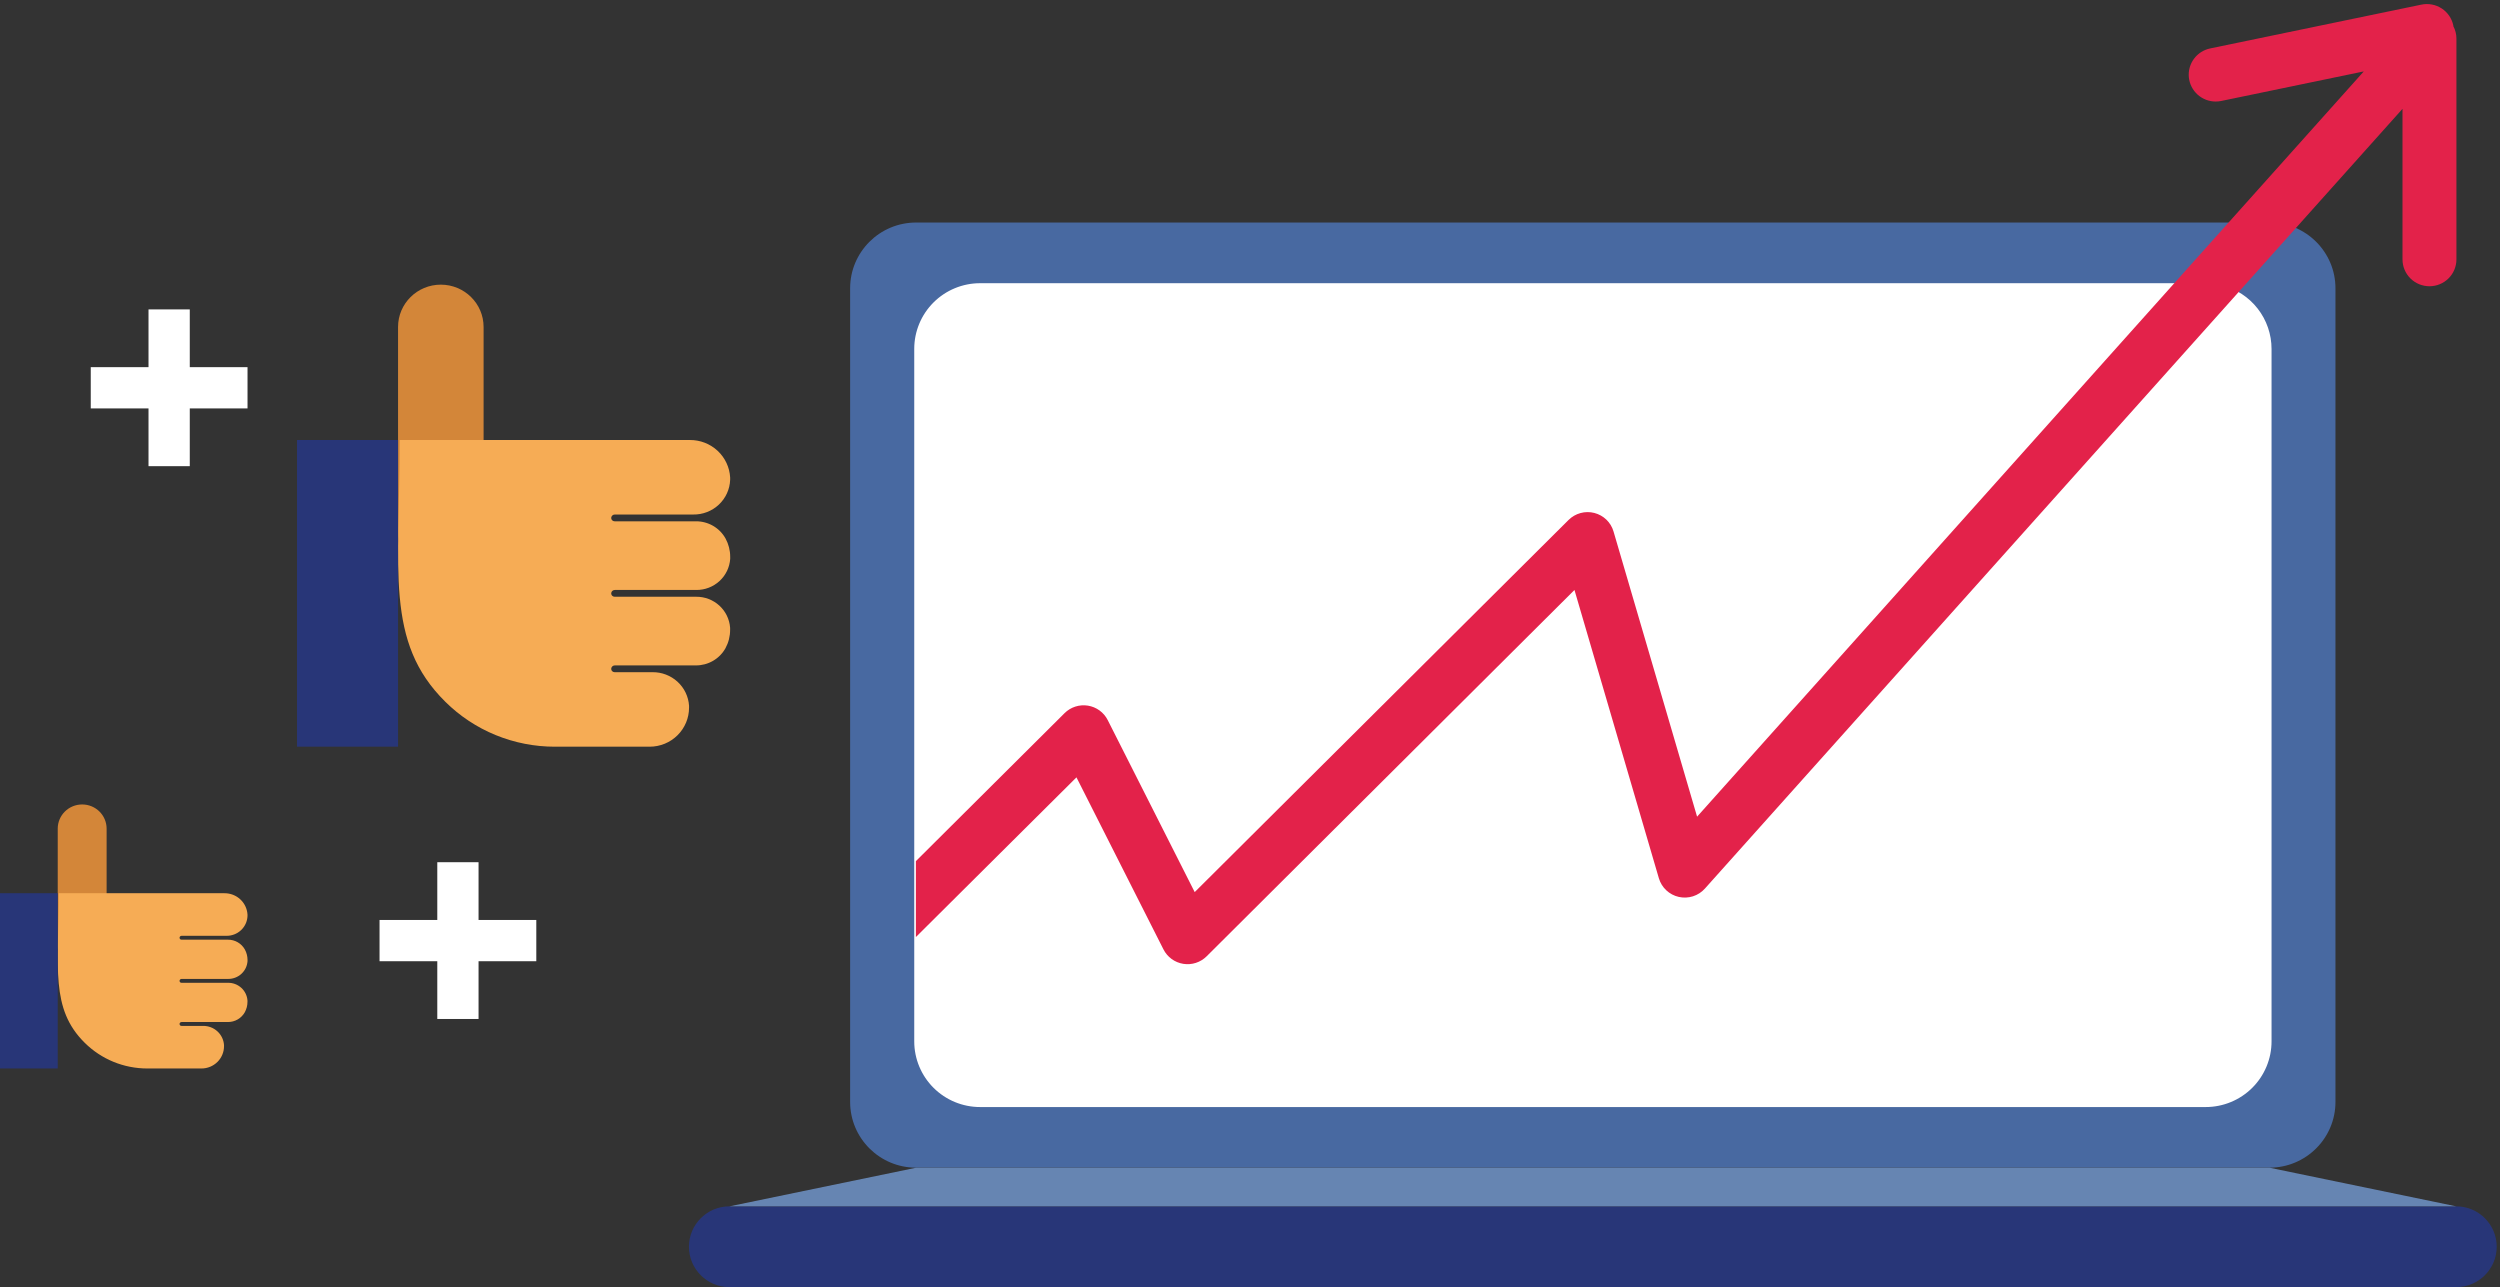
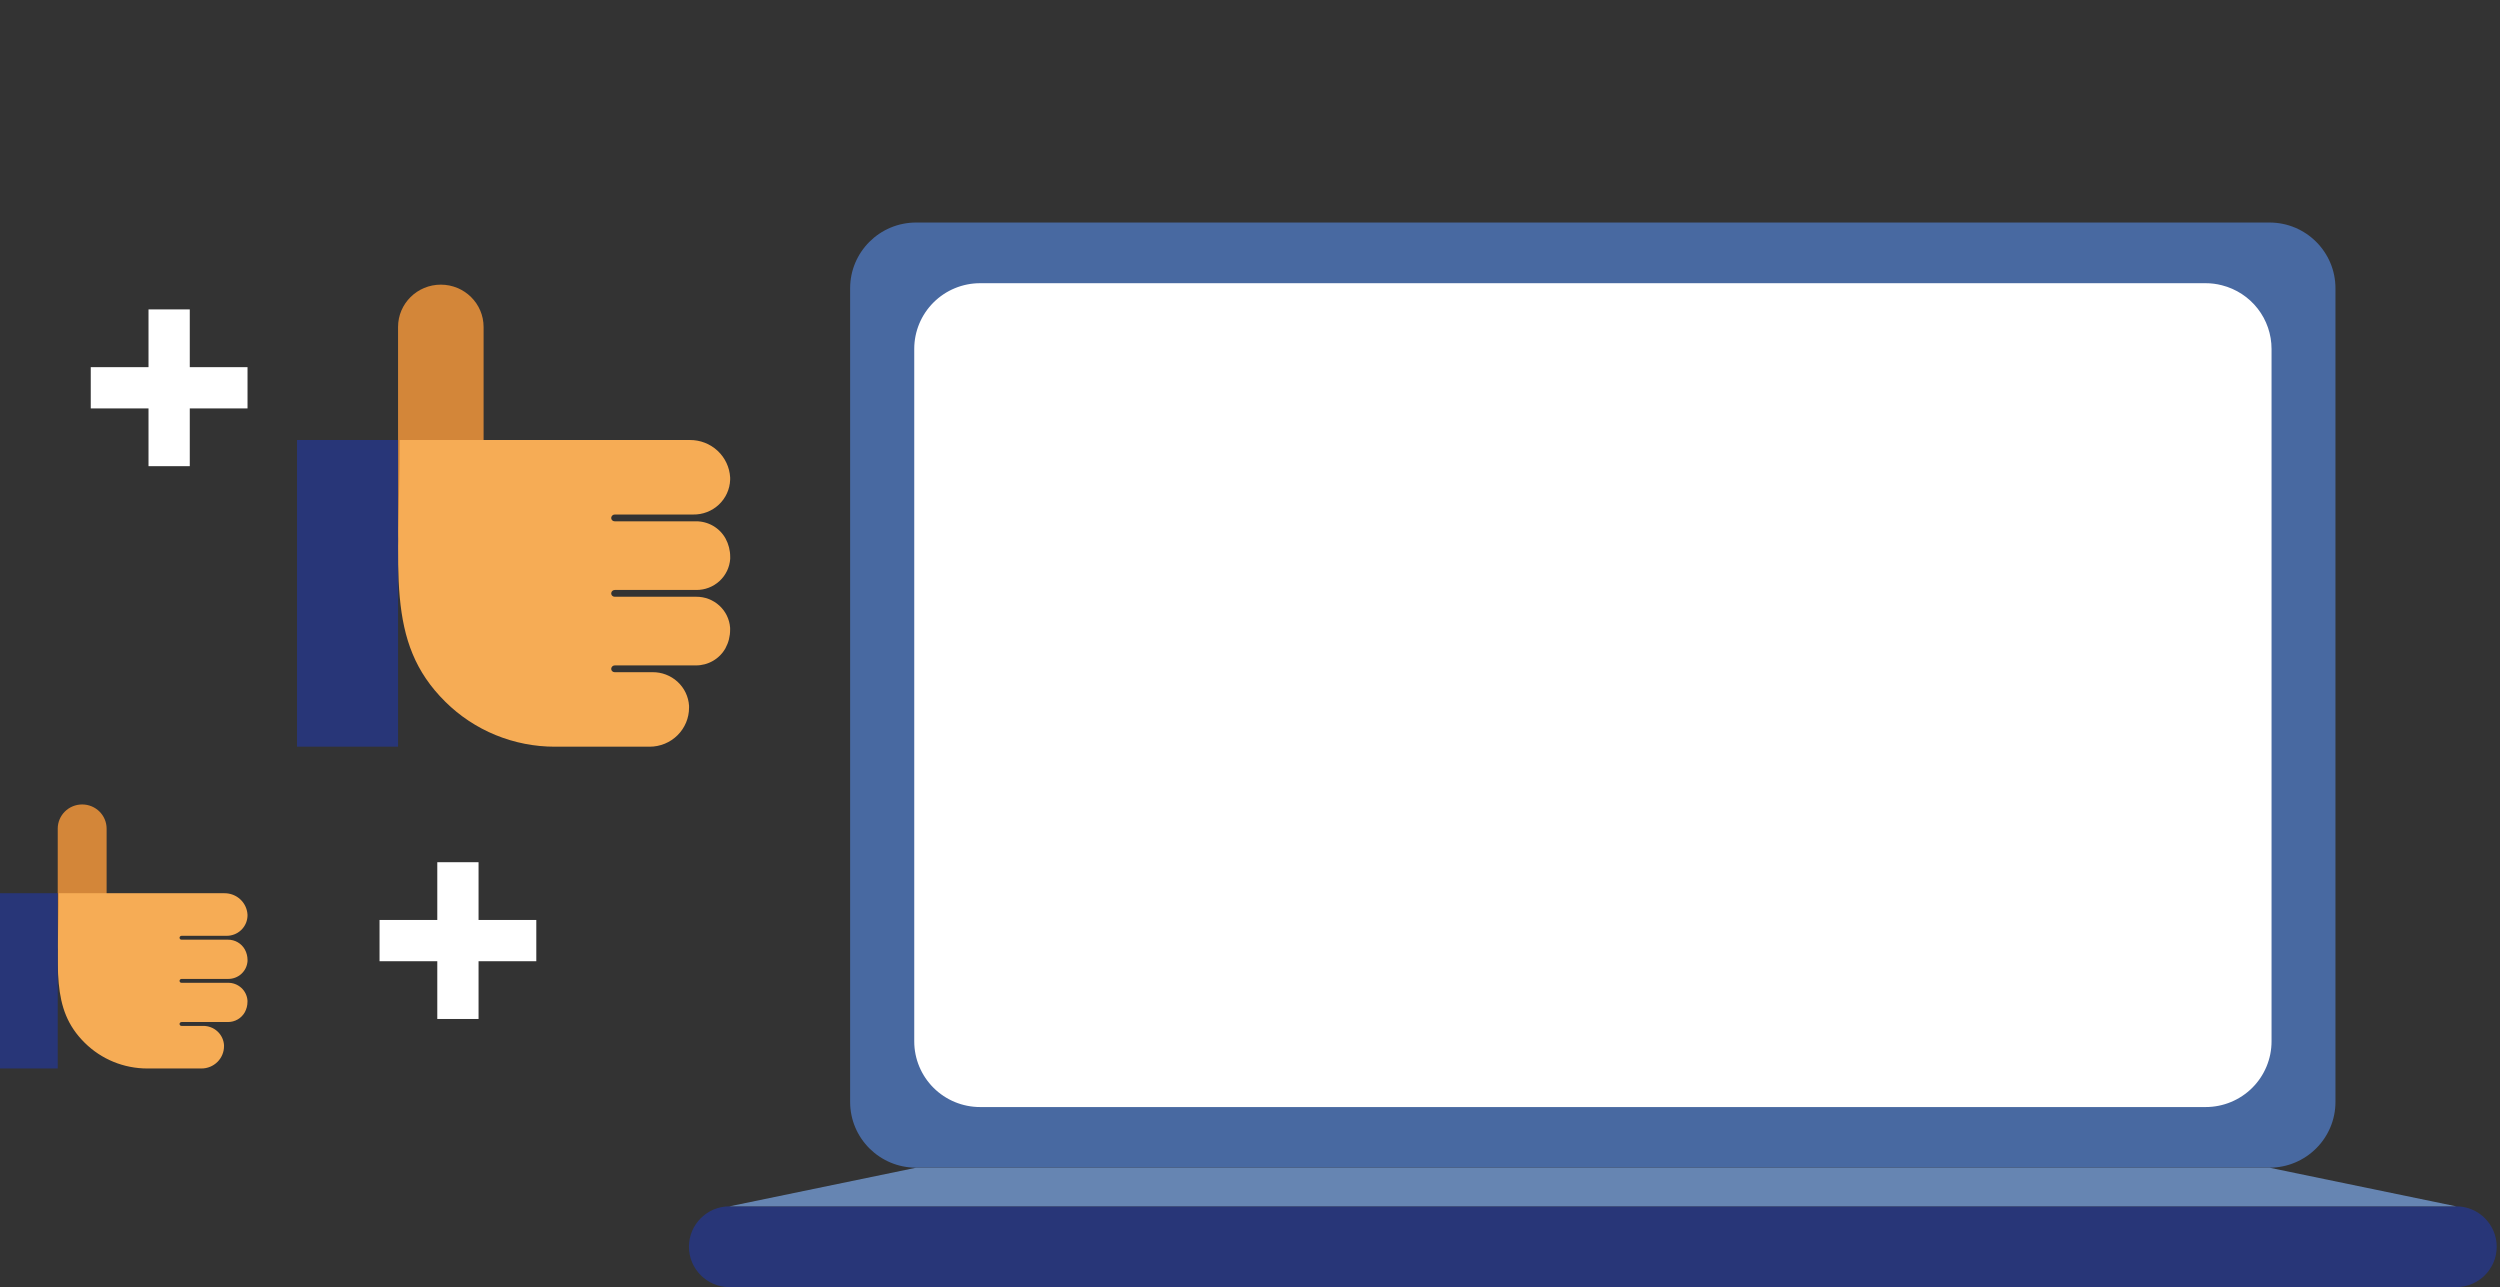
<svg xmlns="http://www.w3.org/2000/svg" width="606" height="312" viewBox="0 0 606 312" fill="none">
  <rect x="0" y="0" width="606" height="312" fill="#333333" stroke="none" />
  <path d="M550.125 53.941H222.064C213.232 53.941 206.072 61.079 206.072 69.884V267.102C206.072 275.907 213.232 283.045 222.064 283.045H550.125C558.957 283.045 566.117 275.907 566.117 267.102V69.884C566.117 61.079 558.957 53.941 550.125 53.941Z" fill="#4869A1" />
  <path d="M550.623 84.563V252.433C550.623 256.654 548.941 260.702 545.947 263.686C542.953 266.671 538.893 268.348 534.659 268.348H237.577C233.343 268.348 229.283 266.671 226.289 263.686C223.295 260.702 221.613 256.654 221.613 252.433V84.563C221.613 80.342 223.295 76.294 226.289 73.31C229.283 70.325 233.343 68.648 237.577 68.648H534.631C535.972 68.644 537.307 68.814 538.603 69.154C542.043 70.028 545.093 72.021 547.27 74.817C549.446 77.613 550.626 81.052 550.623 84.591V84.563Z" fill="white" />
  <path d="M595.378 292.416H176.822C171.398 292.416 167 296.8 167 302.208C167 307.616 171.398 312 176.822 312H595.378C600.803 312 605.201 307.616 605.201 302.208C605.201 296.8 600.803 292.416 595.378 292.416Z" fill="#283678" />
  <path d="M176.822 292.416L222.074 283.055H550.126L595.378 292.416H176.822Z" fill="#6685B2" />
-   <path d="M595.438 9.294V62.882C595.438 64.607 594.749 66.262 593.524 67.482C592.298 68.702 590.636 69.387 588.903 69.387C587.169 69.387 585.507 68.702 584.281 67.482C583.056 66.262 582.367 64.607 582.367 62.882V26.382L526.136 89.242L413.264 215.396C412.488 216.264 411.492 216.908 410.381 217.263C409.27 217.618 408.083 217.67 406.945 217.414C405.807 217.159 404.758 216.604 403.908 215.808C403.057 215.013 402.437 214.005 402.11 212.889L381.65 143.012L292.48 231.816C291.748 232.543 290.853 233.087 289.869 233.403C288.885 233.719 287.84 233.798 286.819 233.634C285.799 233.47 284.832 233.067 283.998 232.458C283.164 231.85 282.487 231.053 282.023 230.133L260.935 188.429L222.01 227.141V208.743L258.051 172.868C258.782 172.14 259.676 171.596 260.659 171.279C261.643 170.963 262.688 170.883 263.709 171.046C264.729 171.209 265.696 171.611 266.531 172.219C267.365 172.827 268.042 173.623 268.507 174.542L289.595 216.246L380.221 126.037C381.023 125.239 382.02 124.662 383.115 124.364C384.209 124.066 385.362 124.056 386.461 124.336C387.56 124.617 388.567 125.176 389.383 125.961C390.198 126.746 390.795 127.729 391.113 128.813L411.373 197.962L516.193 80.785L572.982 17.309L538.396 24.482C537.954 24.569 537.505 24.612 537.054 24.612C535.44 24.606 533.886 24.005 532.69 22.925C531.495 21.846 530.743 20.364 530.579 18.765C530.416 17.167 530.852 15.565 531.805 14.268C532.758 12.971 534.159 12.07 535.739 11.74L586.942 1.123C587.785 0.947 588.655 0.938 589.501 1.098C590.347 1.257 591.154 1.582 591.873 2.053C592.593 2.523 593.213 3.131 593.696 3.841C594.179 4.551 594.516 5.349 594.689 6.189C594.689 6.241 594.689 6.293 594.689 6.345C595.171 7.254 595.428 8.266 595.438 9.294Z" fill="#E3224A" />
  <g clip-path="url(#clip0_3718_2698)">
    <path d="M117.223 79.261C117.223 73.594 112.582 69 106.856 69C101.13 69 96.488 73.594 96.488 79.261V128.944C96.488 134.611 101.13 139.206 106.856 139.206C112.582 139.206 117.223 134.611 117.223 128.944V79.261Z" fill="#D38639" />
    <path d="M148.162 143.755C148.151 143.876 148.167 143.997 148.208 144.111C148.249 144.225 148.315 144.329 148.401 144.415C148.478 144.491 148.57 144.551 148.67 144.591C148.771 144.632 148.879 144.652 148.988 144.652H168.748C170.832 144.632 172.846 145.401 174.376 146.801C175.906 148.202 176.838 150.128 176.98 152.185C176.98 152.353 176.98 152.52 176.98 152.687C176.982 154.237 176.596 155.763 175.855 157.129C175.145 158.401 174.1 159.46 172.831 160.193C171.563 160.927 170.117 161.307 168.648 161.295H149.038C148.824 161.29 148.617 161.365 148.455 161.503C148.293 161.641 148.189 161.833 148.162 162.043C148.151 162.164 148.167 162.285 148.208 162.399C148.249 162.513 148.315 162.616 148.401 162.703C148.478 162.779 148.57 162.838 148.67 162.879C148.771 162.919 148.879 162.94 148.988 162.939H158.176C160.421 162.917 162.59 163.747 164.236 165.258C165.882 166.769 166.881 168.847 167.026 171.064C167.026 171.231 167.026 171.389 167.026 171.546C167.026 174.054 166.019 176.458 164.227 178.231C162.434 180.004 160.004 181 157.469 181C157.161 181 156.852 181 156.543 181H141.144H134.514C129.579 181.005 124.691 180.046 120.131 178.176C115.572 176.307 111.431 173.565 107.946 170.108C93.253 155.573 96.886 138.31 96.886 106.658H167.215C169.713 106.64 172.122 107.574 173.943 109.266C175.763 110.959 176.854 113.28 176.99 115.748C177 115.928 177 116.109 176.99 116.29C176.912 118.576 175.929 120.741 174.254 122.318C172.578 123.894 170.343 124.757 168.031 124.72H149.038C148.824 124.715 148.617 124.79 148.455 124.928C148.293 125.066 148.189 125.258 148.162 125.468C148.151 125.588 148.167 125.71 148.208 125.824C148.249 125.938 148.315 126.041 148.401 126.128C148.478 126.203 148.57 126.263 148.67 126.304C148.771 126.344 148.879 126.365 148.988 126.364H168.678C170.147 126.351 171.592 126.733 172.86 127.468C174.127 128.203 175.169 129.265 175.875 130.54C176.616 131.902 177.002 133.425 177 134.971C177 135.139 177 135.306 177 135.473C176.858 137.531 175.926 139.457 174.396 140.857C172.866 142.258 170.852 143.027 168.768 143.007H149.038C148.824 143.003 148.617 143.077 148.455 143.215C148.293 143.353 148.189 143.546 148.162 143.755V143.755Z" fill="#F6AC55" />
-     <path d="M96.488 106.658H72V181H96.488V106.658Z" fill="#283678" />
+     <path d="M96.488 106.658H72V181H96.488Z" fill="#283678" />
  </g>
  <g clip-path="url(#clip1_3718_2698)">
    <path d="M25.843 200.864C25.843 197.625 23.19 195 19.919 195C16.647 195 13.994 197.625 13.994 200.864V229.254C13.994 232.492 16.647 235.117 19.919 235.117C23.19 235.117 25.843 232.492 25.843 229.254V200.864Z" fill="#D38639" />
    <path d="M43.522 237.717C43.516 237.786 43.525 237.856 43.548 237.921C43.572 237.986 43.609 238.045 43.658 238.095C43.703 238.138 43.755 238.172 43.812 238.195C43.87 238.218 43.932 238.23 43.994 238.23H55.285C56.476 238.218 57.627 238.658 58.501 239.458C59.376 240.258 59.908 241.359 59.989 242.534C59.989 242.63 59.989 242.726 59.989 242.821C59.991 243.707 59.77 244.579 59.347 245.359C58.941 246.087 58.344 246.692 57.619 247.111C56.894 247.53 56.068 247.747 55.228 247.74H44.022C43.9 247.737 43.782 247.78 43.689 247.859C43.597 247.938 43.537 248.048 43.522 248.167C43.516 248.236 43.525 248.306 43.548 248.371C43.572 248.436 43.609 248.495 43.658 248.545C43.703 248.588 43.755 248.622 43.812 248.645C43.87 248.668 43.932 248.68 43.994 248.68H49.244C50.527 248.667 51.767 249.141 52.707 250.005C53.648 250.868 54.218 252.055 54.301 253.322C54.301 253.418 54.301 253.508 54.301 253.598C54.301 255.031 53.726 256.405 52.702 257.418C51.678 258.431 50.289 259 48.84 259C48.664 259 48.488 259 48.311 259H39.512H35.723C32.903 259.003 30.11 258.455 27.505 257.387C24.899 256.319 22.533 254.752 20.541 252.776C12.145 244.47 14.222 234.606 14.222 216.519H54.409C55.837 216.508 57.214 217.042 58.254 218.009C59.294 218.977 59.918 220.303 59.995 221.713C60.001 221.816 60.001 221.92 59.995 222.023C59.95 223.329 59.389 224.566 58.431 225.467C57.474 226.368 56.197 226.861 54.876 226.84H44.022C43.9 226.837 43.782 226.88 43.689 226.959C43.597 227.038 43.537 227.148 43.522 227.267C43.516 227.336 43.525 227.406 43.548 227.471C43.572 227.536 43.609 227.595 43.658 227.644C43.703 227.688 43.755 227.722 43.812 227.745C43.87 227.768 43.932 227.78 43.994 227.78H55.245C56.085 227.772 56.911 227.99 57.635 228.41C58.359 228.83 58.955 229.437 59.358 230.166C59.781 230.944 60.002 231.814 60.001 232.698C60.001 232.794 60.001 232.889 60.001 232.985C59.92 234.161 59.387 235.261 58.513 236.061C57.638 236.862 56.488 237.301 55.297 237.29H44.022C43.9 237.287 43.782 237.33 43.689 237.409C43.597 237.488 43.537 237.598 43.522 237.717V237.717Z" fill="#F6AC55" />
    <path d="M13.993 216.519H0V259H13.993V216.519Z" fill="#283678" />
  </g>
  <path d="M111 209V247" stroke="white" stroke-width="10" />
  <path d="M41 75V113" stroke="white" stroke-width="10" />
  <path d="M130 228L92 228" stroke="white" stroke-width="10" />
  <path d="M60 94L22 94" stroke="white" stroke-width="10" />
  <defs>
    <clipPath id="clip0_3718_2698">
      <rect width="105" height="112" fill="white" transform="translate(72 69)" />
    </clipPath>
    <clipPath id="clip1_3718_2698">
      <rect width="60" height="64" fill="white" transform="translate(0 195)" />
    </clipPath>
  </defs>
</svg>